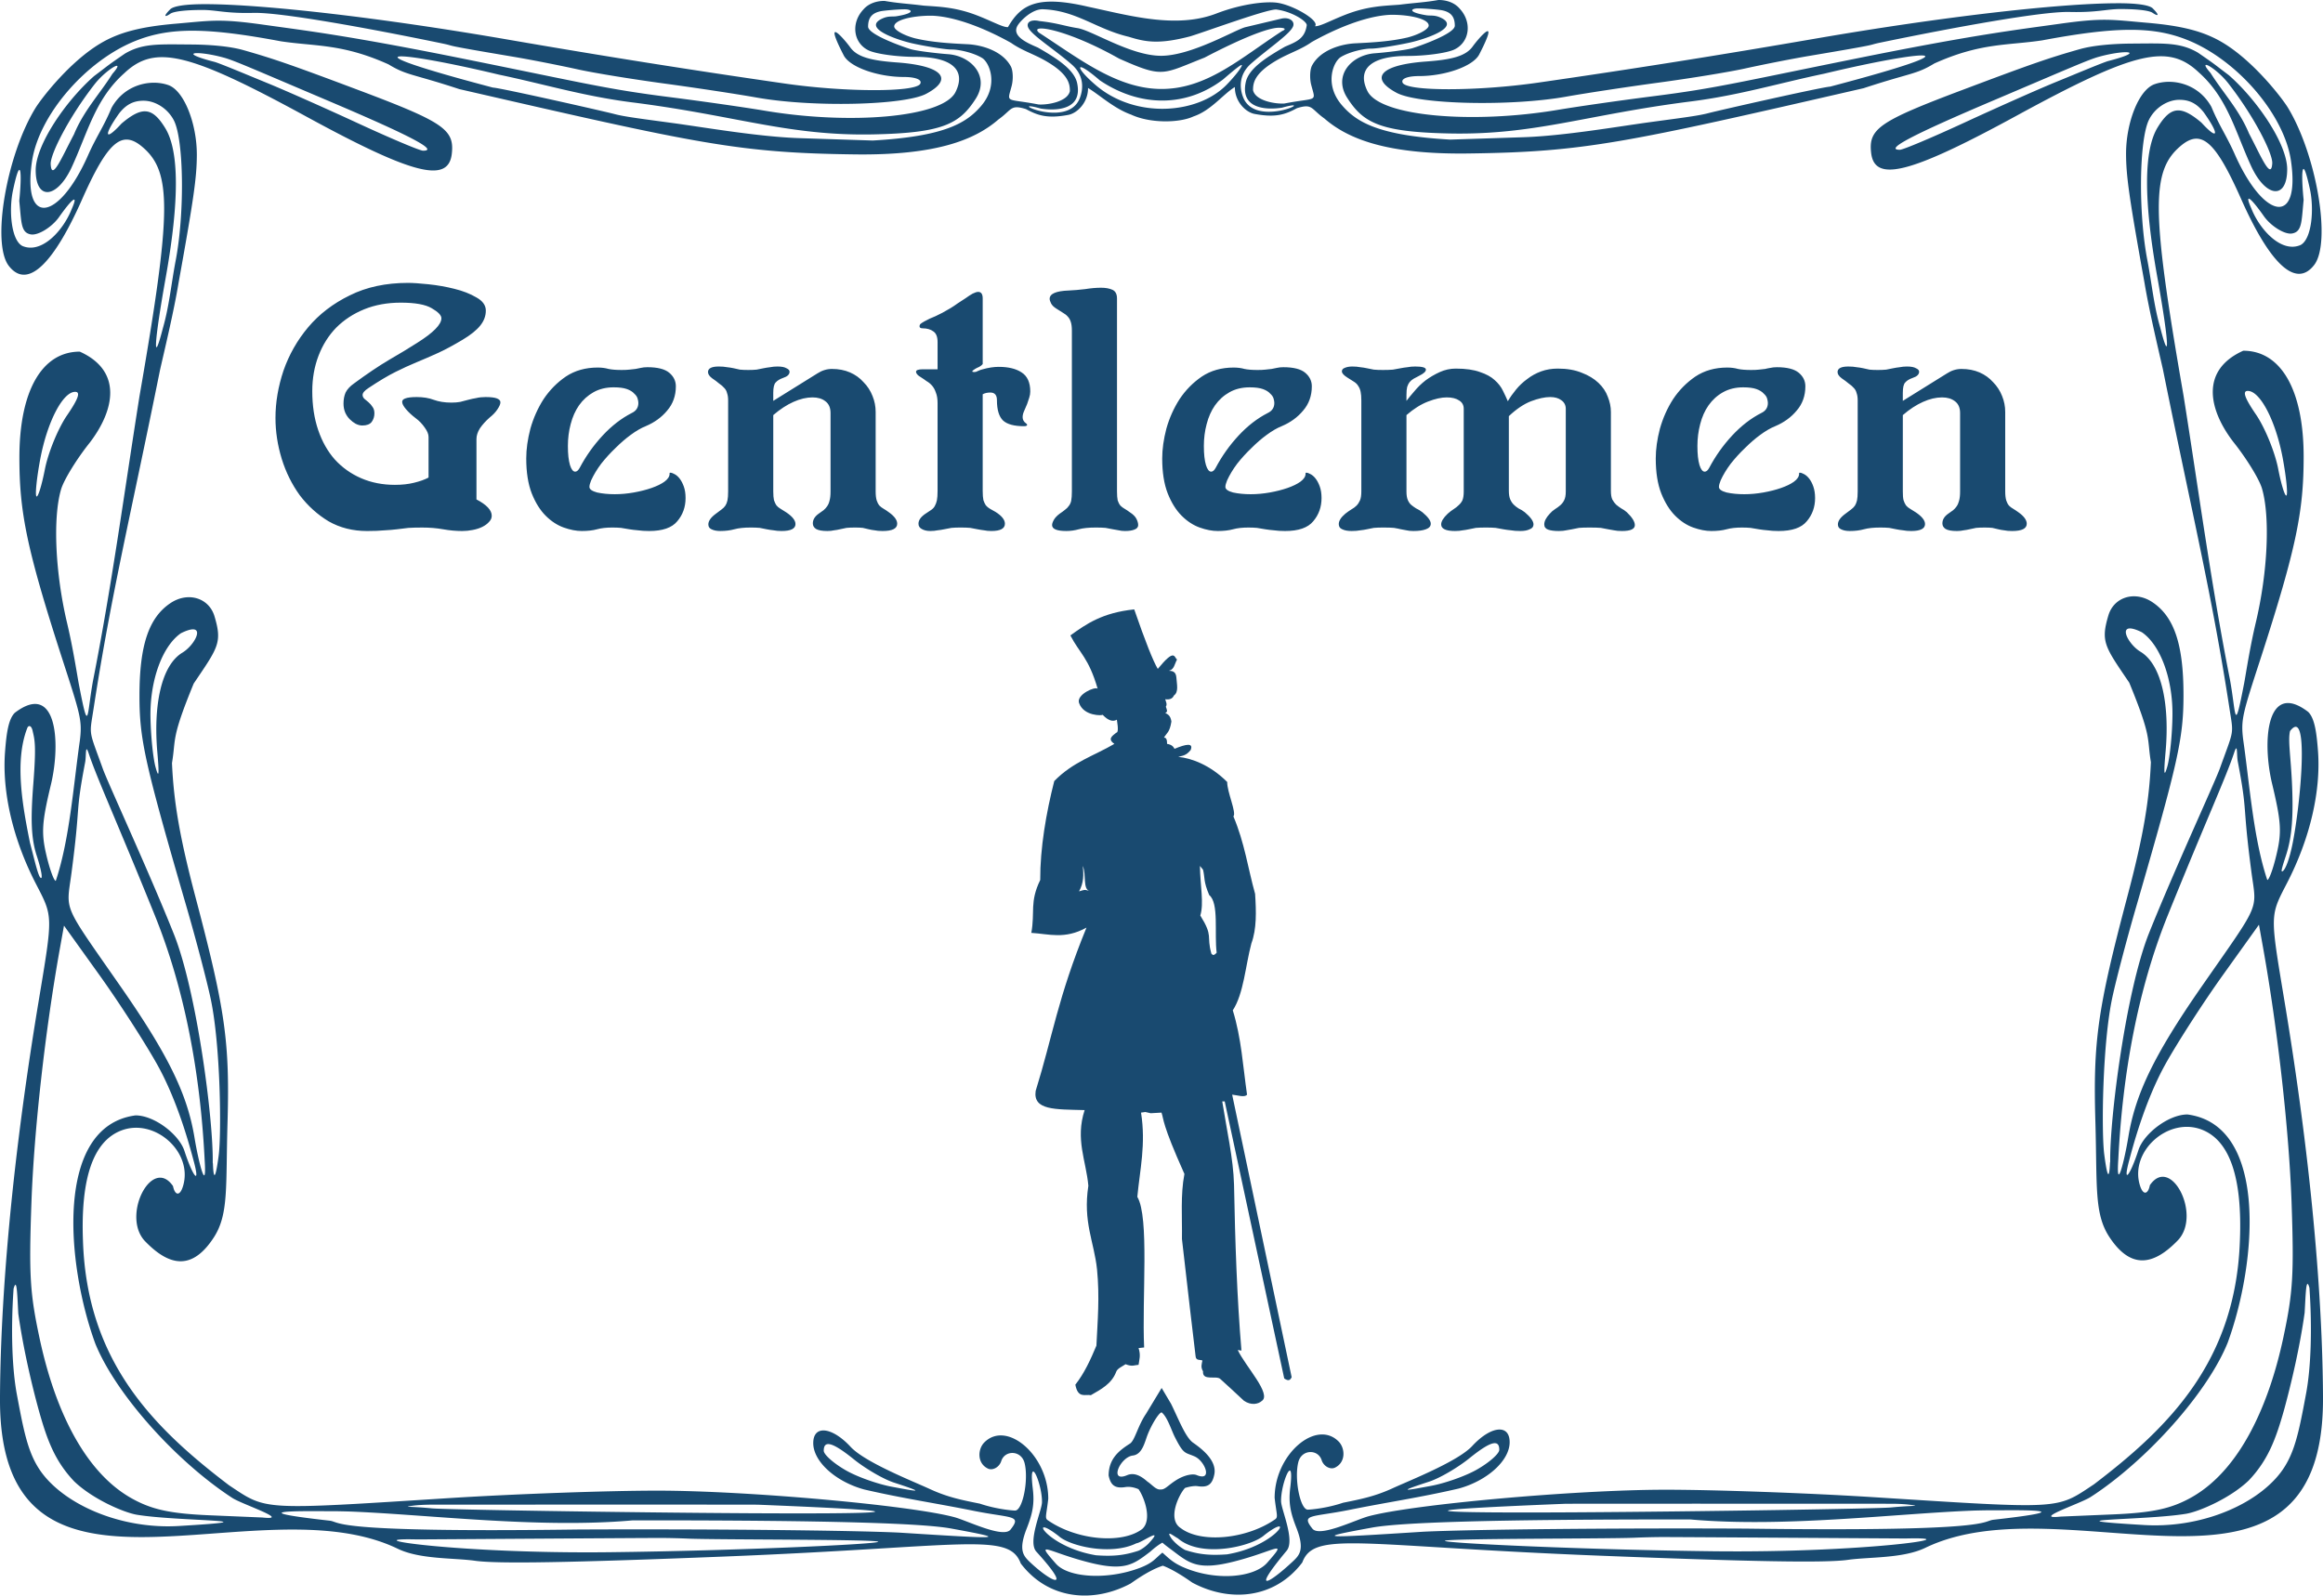
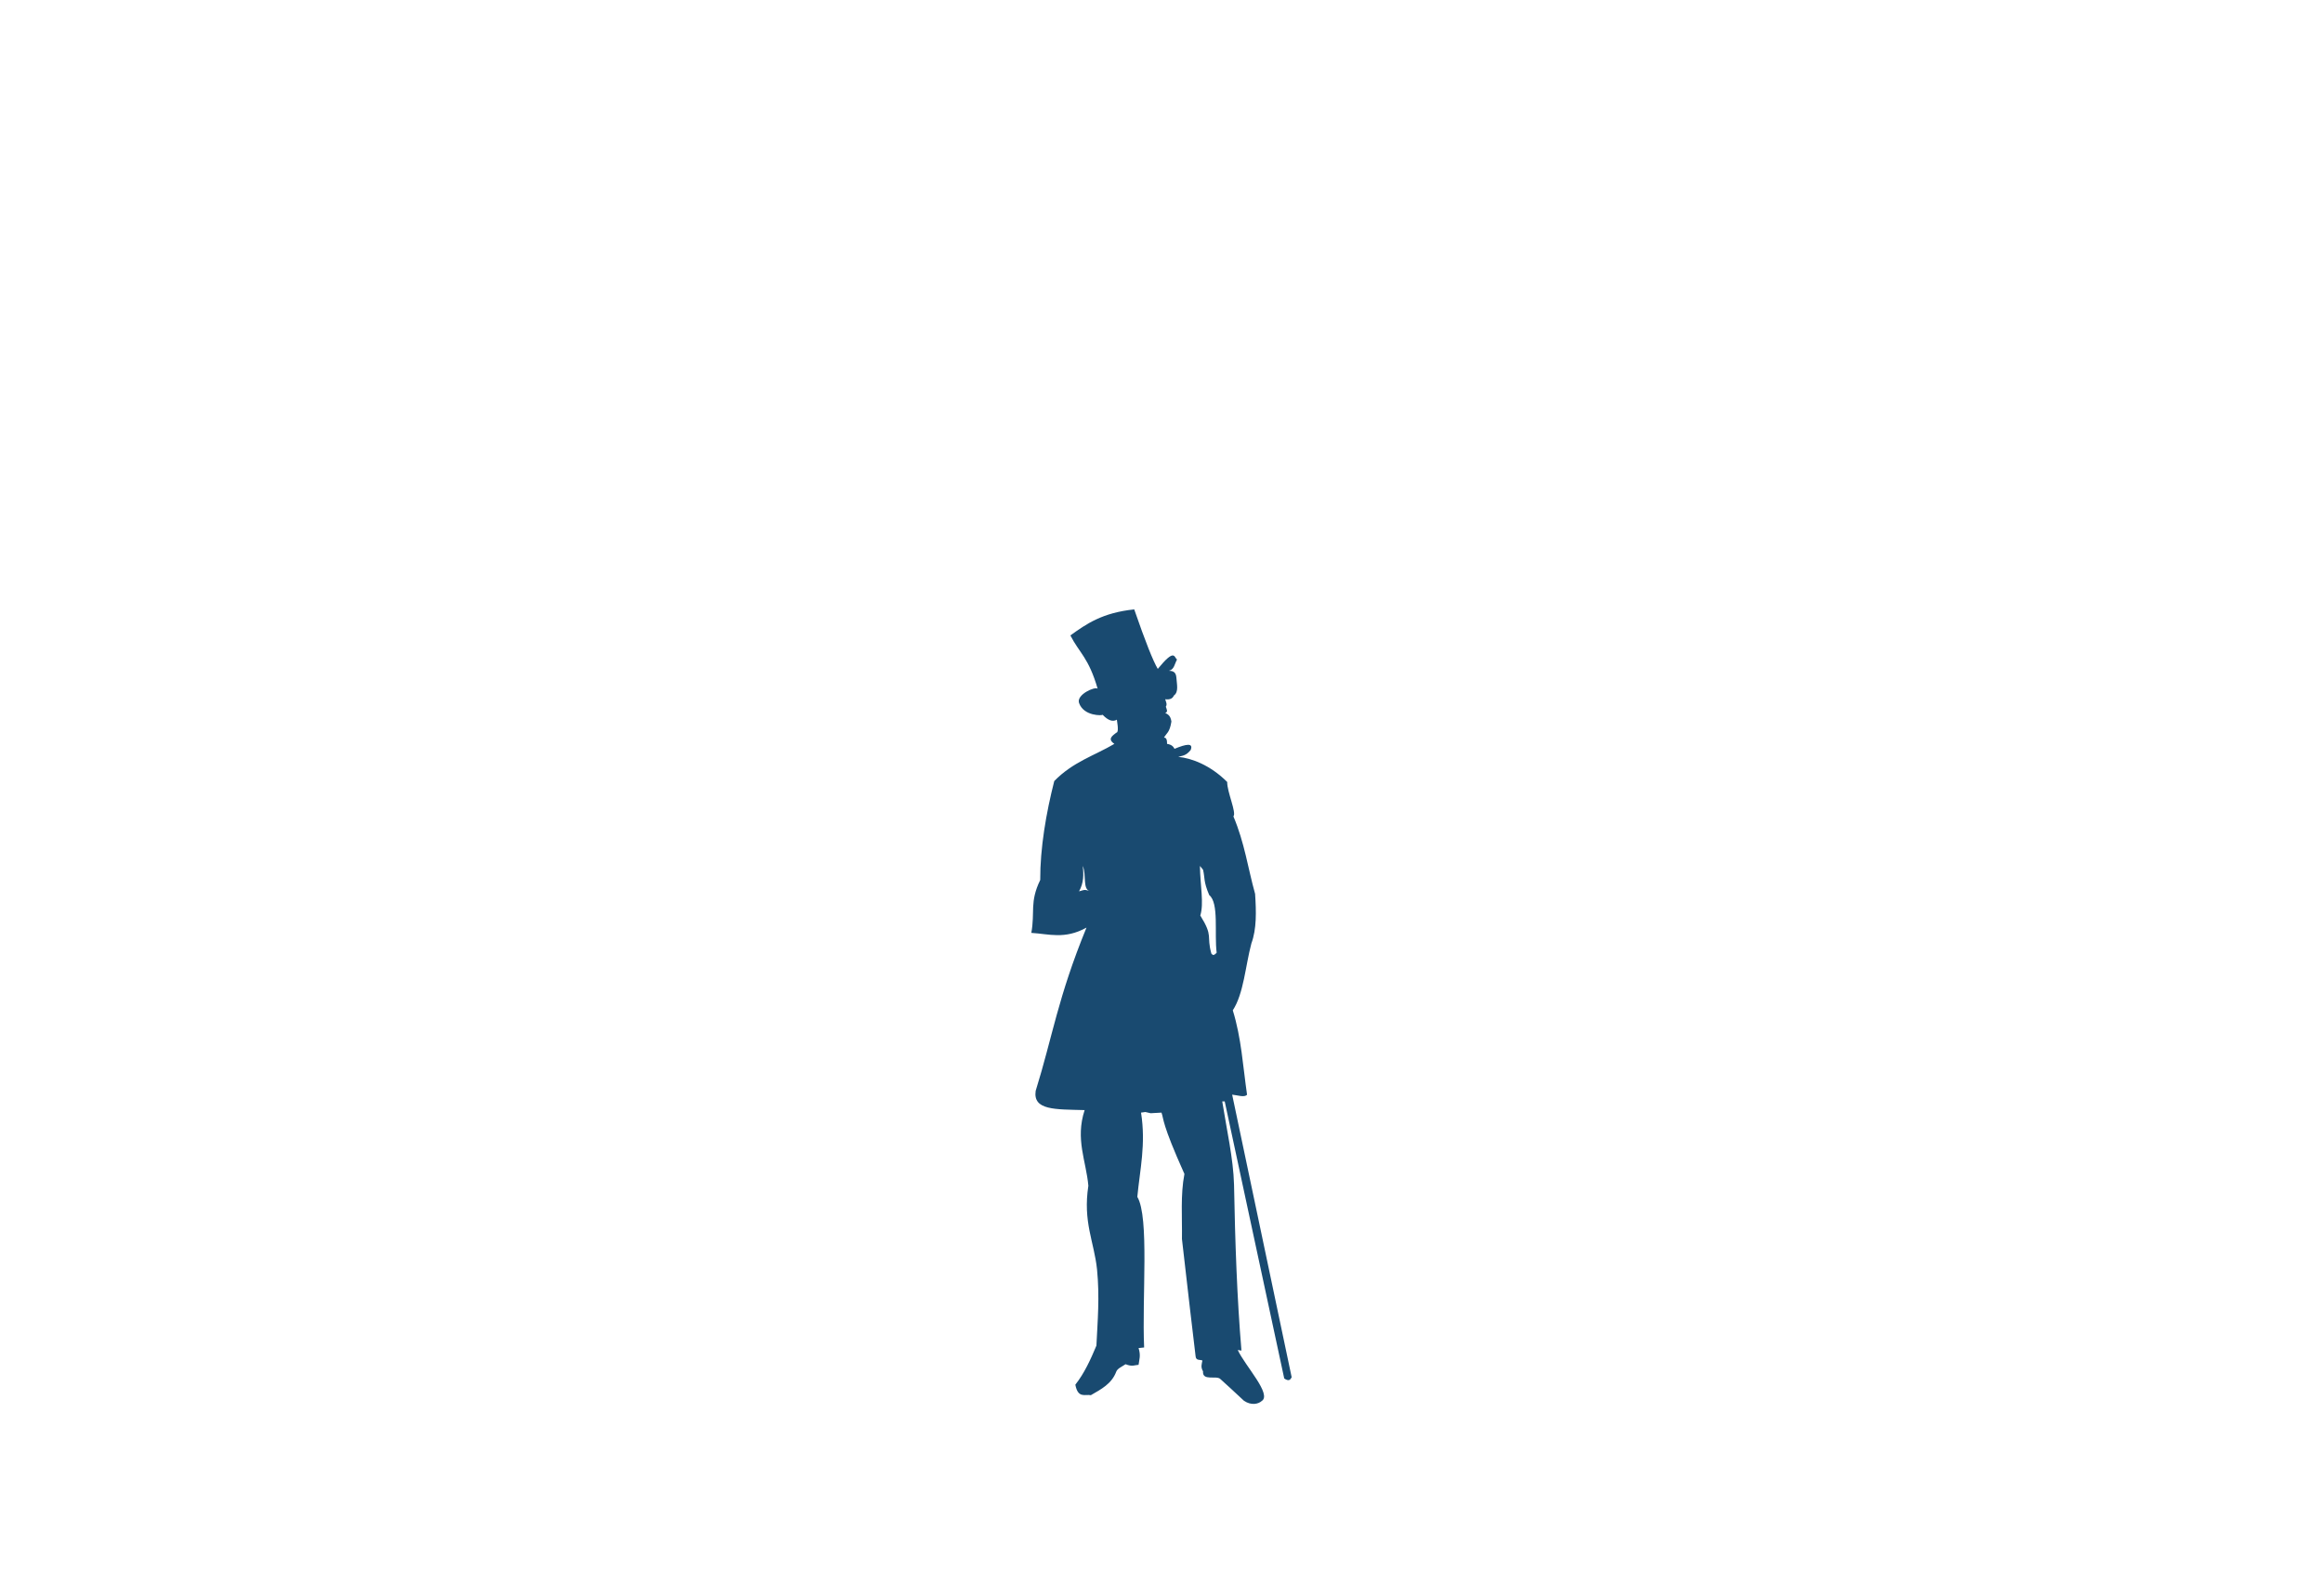
<svg xmlns="http://www.w3.org/2000/svg" viewBox="0 0 2676.9 1839.1" version="1.0">
  <g fill="#194a70">
-     <path d="M1657.537.003c-15.273 2.735-27.512 3.225-44.977 5.424-16.993 1.289-35.969 1.438-61.222 11.161-17.57 6.758-30.492 14.188-35.994 13.583 5.948-6.232-25.582-24.765-44.23-27.078-13.341-1.656-40.879 1.491-69.441 12.495-46.566 17.924-100.84 2.16-147.564-7.77-58.753-13.742-77.545-2.706-92.555 23.406-5.502.605-18.424-6.825-35.981-13.583-25.266-9.723-44.242-9.872-61.235-11.161-17.465-2.199-29.691-2.69-44.977-5.424-9.219-.097-18.542 2.987-24.415 9.846-14.61 15.556-11.765 38.54 5.828 47.122 8.488 4.142 32.967 7.528 54.372 7.528 41.01 0 58.66 14.687 46.001 40.435-14.537 29.582-121.698 38.094-219.383 21.692-24.134-4.051-73.69-11.122-110.103-15.742-71.71-9.097-93.548-15.128-235.063-43.7-135.272-27.31-182.718-32.69-233.342-39.802s-59.344-4.675-100.342-1.157c-40.985 3.516-65.712 9.994-87.288 22.849-35.443 21.119-67.906 63.215-74.892 74.605-33.106 54.006-50.808 155.788-30.532 181.79 22.39 28.725 53.027-5.982 84.176-76.23 29.56-66.662 45.844-81.013 69.43-61.18 34.536 29.033 34.05 74.108-3.113 287.849-17.4 109.882-32.042 219.192-53.552 327.845-7.197 40.014-4.649 64.157-16.297 3.69-1.694-8.778-6.487-40.688-13.54-70.391-13.696-57.722-16.546-121.592-6.894-154.16 3.257-10.984 18.162-35.229 33.12-53.863 28.273-37.015 38.174-82.386-11.583-104.777-43.703 0-69.6 45.388-69.6 122.047 0 62.22 7.998 104.188 49.245 231.61 21.051 65.015 23.375 71.3 20.355 95.072-7.34 51.235-11.7 113.556-27.695 161.27-2.128 0-7.026-13.479-10.874-29.956-5.949-25.44-5.121-37.74 5.45-81.663 11.556-49.061 6.067-118.626-41.812-82.083-7.407 7.346-9.652 24.11-11.241 45.338-3.467 46.332 9.297 100.801 35.574 151.682 19.87 38.481 19.803 35.23 3.126 135.677C6.709 1381.613.235 1534.98-.014 1613.51c.013 271.623 295.338 92.866 458.346 171.596 25.673 12.4 64.832 10.412 89.061 13.85 25.988 3.69 110.164 2.14 286.882-4.853 276.875-10.951 328.287-28.928 341.97 7.952 32.12 42.306 84.294 45.844 126.684 23.099 15.838-11.288 27.8-17.522 37.098-20.52 8.812 3.335 19.843 9.569 33.933 19.51 42.39 22.744 94.603 19.206 126.724-23.2 13.684-36.88 65.07-18.837 341.931-7.885 176.718 6.975 260.894 8.525 286.895 4.835 24.215-3.437 63.362-1.449 89.1-13.85 162.969-78.73 458.308 100.078 458.308-171.63-.263-78.545-6.698-231.845-44.518-459.158-16.678-100.465-16.678-97.196 3.152-135.677 26.264-50.898 39.002-105.368 35.587-151.7-1.575-21.211-3.808-37.992-11.293-45.32-47.8-36.56-53.316 33.021-41.76 82.083 10.506 43.906 11.425 56.205 5.384 81.662-3.808 16.477-8.667 29.956-10.768 29.956-16.021-47.73-20.355-110.034-27.708-161.27-3.02-23.789-.788-30.056 20.354-95.09 41.235-127.42 49.245-169.372 49.245-231.609 0-76.658-26.001-122.047-69.6-122.047-49.77 22.391-39.92 67.78-11.687 104.778 14.97 18.65 29.941 42.878 33.224 53.863 9.586 32.567 6.697 96.455-6.96 154.16-7.091 29.72-11.819 61.63-13.526 70.39-11.687 60.468-9.061 36.324-16.284-3.69-21.536-108.652-36.113-217.945-53.578-327.845-37.164-213.733-37.689-258.802-3.152-287.831 23.638-19.839 39.921-5.487 69.468 61.175 31.123 70.24 61.852 104.963 84.177 76.237 20.223-26.013 2.626-127.795-30.467-181.806-7.091-11.384-39.527-53.481-74.983-74.6-21.537-12.855-46.225-19.333-87.197-22.85-41.103-3.517-49.77-5.953-100.328 1.158-50.69 7.112-98.096 12.493-233.395 39.804-141.524 28.57-163.362 34.602-235.063 43.7-36.415 4.62-85.975 11.69-110.112 15.741-97.676 16.402-204.846 7.89-219.383-21.691-12.66-25.75 5.003-40.436 46.001-40.436 21.405 0 45.883-3.386 54.38-7.527 17.584-8.583 20.433-31.567 5.817-47.122-5.87-6.86-15.193-9.944-24.412-9.846zm781.433 3.739c-66.58.273-200.263 15.431-347.171 40.804-112.58 19.446-212.016 35.22-319.397 50.7-69.704 10.051-151.254 10.139-156.06.16-2.233-4.634 5.463-7.74 19.238-7.74 28.996 0 61.839-10.986 69.022-24.956 24.872-48.302-1.038-18.252-7.46-9.267-8.154 11.383-24.254 15.325-53.972 17.48-51.924 3.764-65.988 18.793-33.775 36.065 25.069 13.435 131.28 15.846 195.39 4.423 22.141-3.947 70.034-11.243 106.449-16.164 36.415-4.92 81.103-12.197 99.304-16.216 18.214-4.02 52.042-10.842 75.22-14.742 88.562-14.89 63.191-11.467 81.261-15.216 81.537-16.919 185.805-36.092 217.715-35.275 31.78.816 42.81-3.346 58.57-3.37 17.465-.024 32.96 1.411 37.163 4.317 6.434 4.414 8.798 3.464.262-5.054-3.414-3.42-15.758-6.057-41.76-5.95zM237.915 4.795c-26.054-.108-38.358 2.529-41.773 5.949-8.522 8.518-6.172 9.468.197 5.054 4.202-2.906 19.711-4.341 37.19-4.316 15.719.023 26.776 4.185 58.634 3.37 31.859-.818 136.1 18.355 217.663 35.274 18.083 3.749-7.288.325 81.261 15.216 23.191 3.9 57.02 10.722 75.22 14.742S729.21 91.38 765.617 96.3c36.412 4.921 84.3 12.217 106.452 16.164 64.11 11.423 170.308 9.012 195.377-4.423 32.213-17.272 18.162-32.3-33.775-36.065-29.716-2.155-45.816-6.097-53.965-17.48-6.432-8.985-32.336-39.035-7.47 9.267 7.193 13.97 40.043 24.955 69.025 24.955 13.776 0 21.484 3.107 19.252 7.74-4.807 9.98-86.367 9.892-156.074-.158C797.06 80.818 697.623 65.045 585.042 45.599 438.161 20.226 304.49 5.068 237.912 4.795zm1232.78 6.175c18.161 2.227 35.771 13.684 35.115 18.254-2.246 15.617-12.213 19.044-24.951 24.535-22.18 12.708-42.049 25.405-45.345 41.173-6.356 30.434 23.336 32.077 41.904 29.167 43.861-12.349-30.768 24.825-44.937-12.11-3.625-9.098-5.95-25.416 9.35-38.802 20.394-17.84 45.489-34.424 48.391-43.173 1.917-5.789-4.714-10.658-13.88-8.478l-41.038 9.742c-11.372 2.704-62.324 33.18-97.57 33.035-35.129-.143-79.344-29.352-96.245-31.93-13.96-2.13-23.362-5.962-43.69-8.092-9.167-2.178-15.128.987-13.211 6.776 2.902 8.75 29.98 25.385 50.374 43.226 15.312 13.385 12.975 29.65 9.363 38.75-14.182 36.934-88.811-.24-44.937 12.11 18.555 2.909 48.247 1.266 41.89-29.168-3.282-15.768-23.151-28.465-45.344-41.173-12.738-5.491-30.86-13.393-23.073-25.739 3.664-5.797 16.848-18.856 29.087-18.39 38.674 1.481 61.274 22.971 98.819 31.747 19.54 6.124 35.101 8.823 70.781-.536 18.227-5.578 88.457-31.428 99.147-30.924zm163.65-1.28c8.51.021 23.494 1.42 27.079 2.107 10.309 1.978 15.023 7.312 15.023 17.849 0 9.372-41.59 23.7-48.838 25.903-7.249 2.203-32.003 5.055-43.165 5.845-26.724 1.887-48.628 25.299-32.016 51.333 18.582 29.116 38.306 39.486 118.03 41.12 97.887 2.005 157.427-21.67 277.9-36.908 55.667-7.04 102.088-21.215 153.526-31.958 118.648-28.446 185.752-32.233 6.973 14.899-9.1.398-128.64 27.462-140.223 30.537-11.583 3.075-30.19 5.352-66.816 10.32-36.625 4.968-99.645 15.934-146.133 17.427l-84.49 2.738c-83.402-4.704-108.209-20.348-124.886-39.698-20.788-24.128-9.705-50.293-1.222-55.441 10.283-6.244 27.157-9.855 35.168-9.74 7.997.114 36.98-5.1 47.315-7.634 17.505-4.293 56.572-17.679 31.805-28.379-6.71-2.896-11.11-1.658-15.798-2.42-22.18-3.613-17.754-7.92-9.231-7.9zm-591.885 1.054c8.51-.02 12.935 4.338-9.232 7.95-4.7.764-9.1-.527-15.81 2.37-24.762 10.7 14.3 24.137 31.805 28.43 10.335 2.534 39.317 7.696 47.315 7.582 8.01-.115 24.898 3.496 35.18 9.74 8.47 5.148 19.554 31.313-1.234 55.44-16.678 19.351-41.484 34.995-124.88 39.699l-84.495-2.738c-46.486-1.493-109.51-12.46-146.133-17.428-36.627-4.967-55.222-7.244-66.817-10.319-11.583-3.074-131.123-30.139-140.224-30.537-178.792-47.132-111.74-43.344 6.987-14.898 51.425 10.742 97.846 24.916 153.513 31.957 120.475 15.239 180.013 38.914 277.912 36.909 79.725-1.634 99.436-11.95 118.017-41.069 16.612-26.032-5.292-49.497-32.002-51.384-11.176-.79-35.93-3.643-43.178-5.845-7.25-2.204-48.833-16.531-48.833-25.904 0-10.537 4.71-15.87 15.018-17.849 3.585-.687 18.569-2.085 27.091-2.106zm559.949 6.318c21.182-.26 43.952 4.503 43.952 12.373 0 4.057-10.807 10.22-24.044 13.69-19.83 4.678-40.237 5.802-60.368 6.79-16.638.818-40.407 7.643-50.02 25.59-2.416 4.49-2.941 14.684-.906 22.48 5.332 20.431 7.512 13.921-30.978 21.322-11.031.692-33.592-3.346-36.113-15.426 0-8.447 1.392-20.504 31.516-36.749 11.333-6.117 25.175-10.855 36.022-18.638 25.962-14.606 61.956-30.227 90.939-31.432zm-532.004 1.053c1.326-.022 2.653-.017 3.98 0 28.995 1.205 64.976 16.826 90.938 31.432 10.86 7.783 24.688 12.521 36.034 18.638 30.125 16.245 31.517 28.354 31.517 36.803-2.521 12.078-25.095 16.117-36.113 15.426-38.503-7.402-36.323-.893-30.991-21.323 2.035-7.797 1.51-17.988-.893-22.482-9.626-17.945-33.395-24.824-50.033-25.64-20.118-.99-40.539-2.114-60.368-6.792-13.237-3.47-24.045-9.632-24.045-13.69 0-7.377 20.013-12.034 39.974-12.372zm403.56 13.847c6.841.02 8.51 1.717 3.61 3.739-48.364 31.344-87.708 68.07-141.76 66.804-49.927-1.17-92.908-35.3-138.581-64.9-11.845-10.475 30.256-5.068 92.318 29.912 51.228 22.773 49.481 18.115 98.359-1.053 41.405-21.657 73-34.542 86.054-34.502zm979.397 2.421c26.002-.175 46.225 3.501 65.66 11.058 58.175 22.542 113.067 86.004 120.946 139.732 11.03 75.476-30.992 68.585-64.61-7.054-9.717-22.03-17.859-32.728-27.051-54.915-14.97-27.029-45.043-33.175-65.004-26.325-18.516 5.926-33.486 44.498-33.355 80.766.131 25.717 3.677 50.716 21.274 148.372 5.384 32.18 15.627 75.193 21.142 99.403 33.75 167.267 56.337 258.381 76.56 389.863 4.99 32.685 5.91 23.655-10.637 69.768-5.91 16.595-52.79 117.733-81.944 190.652-26.395 66.162-45.436 213.666-44.649 263.25v.05c-.13.54-.262 1.112-.262 1.736-.263 5.172-1.313 30.444-6.566-9.857-3.414-25.17-2.233-127.775 9.324-181.47 4.596-21.245 16.94-68.15 27.445-104.255 48.326-166.744 54.498-193.87 54.498-244.195 0-58.344-10.768-90.271-35.981-106.985-20.092-13.293-44.124-5.997-50.559 15.332-9.06 30.461-4.202 35.87 24.032 77.501 26.395 64.19 20.223 63.096 24.95 91.653-1.97 45.86-9.192 87.087-27.183 155.12-34.274 129.476-39.527 166.273-36.77 260.032 2.102 73.002-1.444 104.592 15.497 131.262 24.294 37.605 50.427 35.145 79.974 4.263 26.92-29.366-8.668-98.039-32.7-63.079-1.969 10.362-7.747 12.586-11.555-.101-11.82-39.222 32.961-79.05 71.7-63.82 31.911 12.602 46.488 55.143 43.599 127.724-4.728 138.205-80.63 214.408-168.221 281.008-43.992 29.164-35.063 28.642-253.947 14.793-75.588-4.785-183.9-8.643-240.736-8.593-103.138.101-289.797 16.798-341.064 30.546-14.892 3.993-56.573 24.75-64.833 14.32-13.578-17.134-.971-12.838 42.89-21.7 42.85-8.66 81.43-14.236 125.528-24.48 33.158-8.963 58.884-32.348 58.884-53.442 0-9.94-4.662-14.725-11.898-14.624-8.194.101-19.658 6.487-31.149 18.887-16.572 17.91-71.74 39.576-91.595 48.707-20.027 9.216-36.06 12.552-57.413 16.798-18.136 6.2-36.717 7.902-40.5 7.952-8.72.118-15.81-35.195-11.004-54.655 3.73-15.062 22.744-15.382 26.92-2.375 2.325 7.227 10.06 11.136 15.352 8.592 12.777-6.166 11.78-22.509 4.15-30.175-25.87-25.962-73.763 14.945-73.671 65.034 2.154 19.257 4.452 22.374.21 24.952-33.329 22.946-85.594 27.462-108.497 9.839-15.732-10.16-2.087-38.599 4.978-46.214 3.913-1.298 10.44-2.696 14.59-2.056 12.12 1.853 16.848-2.308 19.172-13.377 3.427-16.36-15.036-30.141-24.386-36.695-8.943-6.284-16.862-27.547-25.437-44.866l-10.834-18.263-18.056 29.854c-9.547 14.018-12.804 30.697-18.516 34.32-12.397 7.884-24.452 17.269-24.531 36.694 2.311 11.086 7.091 15.248 19.199 13.378 5.24-.809 10.545.387 15.272 2.426 6.83 9.738 15.864 35.296 4.268 45.86-22.915 17.606-75.18 13.108-108.51-9.856-4.228-2.56-1.93-5.695.21-24.952.093-50.072-47.8-90.945-73.67-64.966-7.616 7.65-8.614 24.009 4.15 30.158 5.292 2.561 13.027-1.398 15.351-8.626 4.176-13.023 23.191-12.686 26.92 2.376 4.807 19.46-2.284 54.756-11.004 54.638-3.769-.05-22.364-1.753-40.499-7.953-21.34-4.245-37.387-7.514-57.413-16.73-19.842-9.148-75.018-30.865-91.594-48.758-11.49-12.4-22.955-18.802-31.148-18.903-7.23-.084-11.902 4.684-11.902 14.64 0 21.094 25.731 44.48 58.89 53.443 44.106 10.243 82.688 15.82 125.537 24.48 43.848 8.862 56.455 4.6 42.876 21.734-8.26 10.429-49.94-10.379-64.832-14.372-51.268-13.73-237.926-30.427-341.065-30.528-56.835-.068-165.148 3.79-240.722 8.575-218.884 13.866-209.968 14.372-253.907-14.792-87.604-66.584-163.52-142.787-168.287-280.991-2.863-72.598 11.661-115.123 43.664-127.725 38.7-15.247 83.427 24.581 71.648 63.804-3.808 12.686-9.534 10.479-11.57.1-24.057-34.959-59.566 33.713-32.672 63.08 29.574 30.882 55.654 33.342 79.909-4.263 17.045-26.67 13.447-58.244 15.548-131.263 2.705-93.742-2.521-130.538-36.73-260.032-17.978-68.032-25.214-109.26-27.25-155.102 4.794-28.558-1.352-27.48 25.03-91.67 28.13-41.632 33.08-47.023 23.966-77.501-6.369-21.313-30.492-28.625-50.558-15.315-25.16 16.696-35.903 48.64-35.903 106.985 0 50.308 6.067 77.433 54.498 244.195 10.48 36.088 22.837 83.01 27.406 104.238 11.596 53.695 12.7 156.3 9.364 181.487-5.345 40.3-6.396 15.028-6.606 9.84a8.848 8.848 0 00-.25-1.736v-.05c.802-49.584-18.332-197.072-44.727-263.25-29.087-72.902-75.955-174.04-81.917-190.653-16.547-46.096-15.614-37.065-10.585-69.75 20.21-131.5 42.758-222.613 76.494-389.88 5.502-24.21 15.837-67.224 21.182-99.403 17.61-97.648 21.169-122.647 21.248-148.364.118-36.268-14.879-74.84-33.277-80.766-20.04-6.85-50.046-.704-65.003 26.325-9.219 22.187-17.413 32.886-27.17 54.915-33.5 75.639-75.588 82.53-64.544 7.054C44.69 132.498 99.583 69.036 157.73 46.494c38.976-15.113 81.05-14.81 165.91 1.105 39.645 5.99 70.729 2.573 124.058 26.588 21.13 12.882 26.776 10.486 81.628 28.537 276.284 63.492 321.353 73.498 455.97 75.236 93.408 1.207 138.175-16.763 165.331-40.33 15.759-11.273 13.5-17.512 31.596-11.898 13.5 7.275 24.544 11.233 48.799 6.686 10.702-2.006 22.967-14.69 22.77-31.01 13.421 8.109 30.06 23.745 49.731 30.717 20.998 9.925 55.05 9.966 71.924 2.008 19.987-6.67 34.091-25.699 47.551-33.833-.197 16.322 12.069 29.006 22.771 31.01 24.255 4.548 35.299.643 48.799-6.633 18.096-5.614 15.85.626 31.595 11.9 27.157 23.566 71.924 41.536 165.345 40.33 134.603-1.74 179.685-11.746 455.97-75.238 54.8-18.05 60.446-15.655 81.589-28.537 53.316-24.015 84.438-20.598 124.097-26.588 42.416-7.957 74.196-11.986 100.197-12.163zm27.709 15.69c-7.223-.026-15.365.099-24.688.16-22.325.144-44.78 2.16-59.751 6.422-35.062 9.921-55.68 17.036-133.29 46.28-97.78 36.757-110.27 45.304-107.17 73.13 3.86 34.656 44.925 24.195 167.315-42.541C2460.06 59.025 2498.274 49.907 2533.73 83.4c33.75 30.053 42.154 69.024 61.064 109.564 16.94 35.187 40.84 37.064 40.84 2.054 0-28.396-33.355-78.534-67.235-108.353-18.385-13.822-14.183-11.253-35.588-25.958-15.365-9.044-29.81-10.555-51.74-10.634zM195.709 51.128c-21.93.08-36.336 1.59-51.7 10.634-21.459 14.705-17.23 12.136-35.628 25.958-33.828 29.82-67.249 79.957-67.249 108.353 0 35.01 23.953 33.133 40.906-2.054 18.897-40.54 27.328-79.51 61.103-109.564 35.391-33.494 73.684-24.376 210.244 50.123 122.337 66.736 163.401 77.197 167.262 42.54 3.1-27.825-9.39-36.372-107.105-73.13-77.741-29.243-98.319-36.358-133.29-46.28-15.022-4.26-37.452-6.277-59.79-6.422-9.31-.06-17.439-.185-24.753-.158zm2254.502 9.056c7.747.2 4.727 3.561-20.618 10.108-6.04 1.557-41.103 16.37-61.063 24.482-19.83 8.113-66.711 28.93-104.269 46.28-37.557 17.348-71.175 31.59-74.983 31.59-18.385 0 14.051-17.09 110.177-57.863 88.51-37.62 107.289-46.05 119.37-49.385 13.132-3.619 25.476-5.369 31.386-5.212zM226.569 61.236c5.962-.157 18.28 1.593 31.399 5.212 12.094 3.335 30.847 11.765 119.461 49.385 96.035 40.772 128.497 57.863 110.06 57.863-3.69 0-37.413-14.242-74.931-31.59-37.519-17.35-84.452-38.167-104.321-46.28-19.856-8.112-54.984-22.925-61.024-24.482-25.371-6.547-28.287-9.908-20.644-10.108zm2315.697 13.583c3.414.05 16.678 9.921 25.476 21.218 29.678 37.942 51.215 80.693 50.69 92.084-1.182 20.759-13.395-8.85-26.79-34.274-11.425-27.49-29.547-46.288-44.386-69.814-5.778-6.57-6.829-9.24-4.99-9.214zm-1111.558.053c1.917-.182-4.005 9.097-16.901 22.48-33.198 34.443-105.096 39.875-150.821 1.054-24.452-20.765-25.7-31.72 4.4-5.79 44.438 30.044 98.043 32.38 142.022-1.054 13.171-11.344 19.816-16.55 21.3-16.69zm-1296.168 1c1.773-.026.788 2.645-5.003 9.214-14.8 23.526-32.988 42.324-44.32 69.814-13.514 25.424-25.726 55.033-26.803 34.274-.591-11.39 21.024-54.142 50.597-92.084 8.812-11.297 22.167-21.168 25.529-21.218zm2376.892 39.171c10.768.01 19.435 3.54 28.102 14.532 18.78 26.515 16.415 32.698-2.757 11.74-23.77-20.131-35.457-18.874-50.296 5.318-16.284 26.367-16.415 83.854-.525 172.692 13.395 74.704 14.97 103.7 3.283 57.906-7.223-24.598-9.718-50.999-14.577-76.54-10.768-54.7-9.717-140.28 1.839-162.907 6.828-13.552 21.274-22.757 34.931-22.745zM165.4 116.096c13.736-.012 28.09 9.193 35.01 22.745 11.556 22.627 12.502 108.206 1.76 162.898-4.793 25.559-7.354 51.943-14.485 76.558-11.766 45.776-10.15 16.78 3.204-57.924 15.877-88.833 15.706-146.32-.46-172.692-14.825-24.187-26.539-25.444-50.347-5.312-19.134 20.957-21.524 14.774-2.745-11.741 8.64-10.991 17.374-14.522 28.063-14.531zm2489.04 78.66c1.313-.298 3.676 6.323 7.353 23.114 4.99 22.667 2.364 57.659-10.768 64.548-22.193 9.617-47.144-17.86-56.73-42.225-8.93-19.93.525-10.84 14.445 8.95 8.01 11.403 24.032 21.503 32.567 19.955 11.557-2.088 10.769-13.479 13.264-38.592-1.97-20.073-2.233-35.315-.132-35.75zM22.13 195.81c.092-.037.197-.018.289 0 1.996.435 1.773 15.677-.21 35.75 2.521 25.113 1.773 36.504 13.25 38.592 8.536 1.548 24.57-8.552 32.594-19.955 13.92-19.79 23.361-28.88 14.445-8.95-9.6 24.364-34.485 51.833-56.757 42.225-13.092-6.89-15.692-41.88-10.676-64.548 3.362-15.741 5.66-22.571 7.065-23.114zm2568.094 254.759c14.314 0 32.305 34.74 40.315 77.72 3.94 21.413 5.91 40.637 4.334 42.692s-6.04-11.945-9.718-31.118c-3.808-19.156-15.233-47.09-25.476-62.068-13.132-19.19-15.89-27.226-9.455-27.226zM86.608 451.629c6.5 0 3.69 8.037-9.442 27.226-10.243 14.962-21.68 42.895-25.436 62.069-3.77 19.156-8.169 33.173-9.77 31.118s.393-21.296 4.385-42.71c8.037-42.98 26.028-77.703 40.263-77.703zm2367.306 272.719c2.889-.169 7.616 1.078 14.314 4.43 21.405 14.692 35.85 54.116 35.193 96.304-.262 21.228-2.889 47.292-5.778 57.906-3.94 14.001-4.465 9.334-2.1-17 4.595-52.413-3.94-99.807-29.022-114.835-12.082-7.278-23.113-26.182-12.607-26.805zm-2232.178 1.061c.42-.017.815-.017 1.182 0 10.52.623-.551 19.51-12.672 26.805-25.03 15.029-33.54 62.422-28.93 114.82 2.311 26.35 1.734 31.017-2.101 17.016-2.902-10.631-5.502-36.695-5.817-57.924-.63-42.17 13.762-81.594 35.167-96.303 5.936-2.931 10.217-4.245 13.171-4.414zm2423.511 112.309c13.789-.59 5.122 90.743-3.02 132.728-3.94 20.37-8.536 31.119-11.425 33.41s-1.707-2.14 3.545-18.196c6.83-21.06 8.668-44.866 6.698-85.25-1.576-30.799-4.596-47.58-2.101-57.806 2.363-3.15 4.465-4.718 6.303-4.886zM31.585 838.762c.867-2.207 4.649-4.11 6.277 4.903 2.469 10.16 3.756 18.078.552 59.507-3.1 40.267-2.81 62.49 4.044 83.533 5.227 16.073 7.144 27.294 4.268 25.019-2.889-2.291-6.894-20.37-12.16-40.233-8.457-42.103-18.188-94.163-2.98-132.729zM2576.83 862.62c1.314-.64.788 9.385 1.839 14.894 11.819 62.102 4.859 44.917 15.758 127.674 6.04 45.59 11.556 32.82-57.65 132.307-55.416 79.792-76.165 124.22-84.175 172.86-4.597 28.137-14.314 66.23-11.557 25.424 4.86-97.667 22.325-195.217 57.256-281.462 43.992-108.805 66.973-158.708 76.297-186.962 1.05-3.134 1.707-4.533 2.232-4.735zM99.871 863.664c.46-.084 1.209 1.263 2.377 4.801 9.337 28.255 32.318 78.108 76.284 186.895 34.866 86.262 52.423 183.795 57.295 281.48 2.692 40.806-7.039 2.696-11.661-25.44-7.998-48.64-28.68-93.052-84.163-172.844-69.18-99.488-63.638-86.734-57.623-132.308 10.939-82.774 3.9-65.589 15.758-127.674 1.011-5.29.538-14.691 1.733-14.91zm2503.222 202.176l4.728 26.333c16.809 94.029 29.81 209.572 32.83 292.734 2.889 83.667 1.707 104.559-9.455 156.788-8.01 37.453-18.91 70.273-32.305 97.92-19.435 40.368-44.255 69.7-73.276 86.094-23.375 13.175-44.78 17.858-90.743 19.796l-60.275 2.527c-34.538 3.724 23.112-15.062 34.537-22.593a249.929 249.929 0 0012.344-8.373c0-.017 0-.034.131-.051 61.852-44.142 123.835-115.847 145.503-169.525 33.355-91.164 47.275-250.428-46.356-262.946-21.93 0-50.296 22.138-56.468 40.856-9.718 30.023-18.647 41.11-10.506 11.271 3.02-11.17 16.94-65.825 41.498-110.034 14.182-25.474 44.254-72.092 66.841-103.565l40.972-57.232zM73.74 1066.9l41.037 57.233c22.548 31.472 52.594 78.074 66.763 103.548 24.597 44.209 38.49 98.864 41.537 110.05 8.115 29.822-.801 18.736-10.584-11.27-6.12-18.735-34.459-40.857-56.35-40.857-93.631 12.518-79.711 171.765-46.369 262.93 21.642 53.695 83.625 125.4 145.516 169.541l.079.051a377.833 377.833 0 0012.278 8.373c11.517 7.531 69.114 26.317 34.55 22.577l-60.21-2.527c-46.001-1.921-67.354-6.605-90.729-19.797-29.061-16.393-53.841-45.708-73.33-86.076-13.354-27.648-24.24-60.485-32.264-97.938-11.176-52.229-12.423-73.103-9.43-156.787 2.969-83.162 15.917-198.706 32.791-292.734l4.715-26.317zm2585.297 412.978c.525-.151 1.313 1.197 2.232 4.431 3.283 47.192 1.707 92.142-3.808 121.61-10.506 56.507-15.627 82.083-44.78 107.675-32.042 28.288-86.146 47.478-141.826 44.175-120.026-7.11 1.05-5.155 48.195-12.956 15.101-2.493 50.952-17.926 72.357-38.48 22.062-23.318 30.991-47.175 40.578-81.09 8.536-31.186 18.385-73.39 23.769-112.292 1.05-18.55 1.444-32.618 3.283-33.073zm-2641.37 1.062c1.916-.741 2.39 13.748 3.4 33.056 5.476 38.918 15.22 81.123 23.848 112.308 9.52 33.899 18.464 57.823 40.552 81.123 21.431 20.555 57.255 35.988 72.383 38.498 47.144 7.784 168.13 5.83 48.103 12.956-55.614 3.286-109.666-15.955-141.826-44.226-29.113-25.609-34.196-51.167-44.74-107.675-5.49-29.484-7.026-74.435-3.73-121.626.801-2.814 1.47-4.212 2.01-4.414zm1320.947 146.999c6.592 5.223 11.018 20.015 15.05 28.068 10.466 20.875 11.713 17.724 22.967 22.695 12.108 5.34 21.222 29.383 2.233 21.447-4.084-1.718-13.736-.37-23.914 6.15-8.85 5.66-12.593 10.867-17.387 10.445-5.265.877-10.111-5.677-15.259-8.98-8.05-7.16-15.614-10.765-23.585-7.413-21.09 8.846-7.892-20.908 6.645-22.677 11.162-1.365 13.736-15.686 17.242-24.447 4.846-12.113 13.119-25.288 16.008-25.288zm383.69 35.482c3.665-.085 5.385 2.476 5.385 7.632 0 4.481-11.609 14.725-25.818 22.795s-37.99 16.04-52.685 18.752c-27.866 5.122-42.338 8.171-2.758-4.684 13.342-4.347 34.196-16.949 46.54-26.906 14.498-11.71 23.992-17.472 29.337-17.59zm-767.683 1.044c5.348.135 14.849 5.897 29.342 17.59 12.348 9.973 33.194 22.576 46.536 26.906 39.58 12.872 25.109 9.822-2.744 4.683-14.708-2.712-38.488-10.681-52.696-18.735-14.21-8.07-25.813-18.313-25.813-22.795 0-5.172 1.718-7.716 5.375-7.649zm531.518 30.546c1.733-.337 2.469 4.97.657 19.846-2.075 16.983.091 28.255 6.973 45.76 9.98 25.39 3.874 31.775-4.229 39.323-24.61 23.014-50.755 40.2-6.855-12.586 9.902-11.894-6.211-47.225-6.434-56.811-.329-13.815 6.579-34.892 9.888-35.532zm-295.68 1.111a.546.546 0 01.328 0c3.31.64 10.27 21.718 9.941 35.533-.236 9.586-16.796 45.49-6.487 56.811 43.467 47.798 16.756 34.825-6.855 12.535-8.076-7.598-14.209-13.933-4.229-39.34 6.882-17.505 9.048-28.776 6.974-45.742-1.694-13.95-1.17-19.443.328-19.797zm673.107 37.066c104.622-.067 309.39.05 315.535.05 8.182 0 16.415.422 22.587 1.264 12.345 1.668 2.102.59-22.587 3-28.496 2.78-819.463 13.579-375.745-4.213 1.562-.067 25.331-.084 60.21-.1zm-1244.914 1.045c65.03-.017 142.404-.017 194.721 0 34.874.017 58.639.05 60.199.1 443.717 17.81-347.25 6.993-375.733 4.213-24.767-2.41-34.984-1.331-22.574-3 6.198-.825 14.393-1.263 22.574-1.263 3.06 0 55.772-.033 120.814-.05zm1701.25 6.47c29.81.05 63.954 1.212-22.586 10.95-14.183 1.601 3.808 14.069-285.831 10.227-147.801-.724-314.748.876-371.019 3.572-117.61 7.48-129.022 7.935-59.133-4.785 31.385-5.711 132.79-9.586 366.672-9.317 108.535 9.62 237.531-6.958 327.38-10.277 6.96-.152 13.92-.354 20.88-.303 4.334.033 13.789-.068 23.638-.068zm-1962.84 1.06c9.915-.016 19.331.085 23.638.051 6.96-.033 13.92.169 20.88.32 89.862 3.303 218.871 19.898 327.407 10.26 233.881-.252 335.286 3.606 366.659 9.318 69.888 12.737 58.477 12.265-59.134 4.801-56.269-2.695-223.217-4.296-371.018-3.588-289.574 3.841-271.688-8.61-285.87-10.21-86.527-9.738-52.332-10.918-22.561-10.951zm1116.877 17.64c6.58-.05-16.9 25.037-60.04 32.163-19.79 1.399-32.278.152-48.43-5.105-6.435-3.69-11.582-8.137-15.43-13.006-7.354-11.221 2.43-2.848 7.301-.354 27.092 23.436 85.503 9.165 99.607-3.69 9.258-7.21 14.8-9.99 16.992-10.007zm-270.887 1.045c2.193.017 7.722 2.864 16.98 10.058 12.62 11.508 60.223 22.796 89.508 8.273 5.463-.22 33.473-20.656 14.09.202-2.941 3.15-8.877 7.464-12.12 8.542-16.14 5.24-28.641 6.503-48.431 5.105-43.139-7.127-66.606-32.23-60.027-32.18zm711.991 11.17c14.918-.05 279.843 1.668 281.156 1.635 78.398-1.988-48.877 16.747-221.602 14.742-146.816-1.719-308.26-9.2-309.587-11.962-1.431-2.966 186.251-2.292 218.149-3.623 11.963-.505 22.941-.758 31.884-.792zm-1153.108 1.045c8.947.034 19.924.286 31.888.792 31.901 1.348 219.58.674 218.161 3.639-1.326 2.746-162.784 10.294-309.586 11.996-172.726 2.022-299.988-16.713-221.655-14.742 1.339.033 266.29-1.736 281.195-1.685zm577.546 5.374c2.968 2.764 7.524 5.998 12.2 9.536 19.04 14.405 28.93 22.914 71.004 12.097 47.787-12.282 62.311-26.653 37.545 1.584-15.09 17.151-59.423 21.532-97.295 4.852-11.924-5.324-16.534-10.513-23.454-16.545-8.523 6.891-10.296 11.457-25.437 17.388-37.255 14.32-82.823 11.793-97.295-4.634-24.767-28.254-10.243-13.865 37.558-1.583 42.061 10.766 51.95 2.291 70.991-12.114 4.373-3.875 8.825-7.582 14.183-10.58z" />
-     <path d="M559.85 358.062c0-6.13-3.6-11.2-10.8-15.2-7.2-4.26-15.73-7.6-25.6-10-9.6-2.4-19.46-4.13-29.6-5.2-10.13-1.06-18-1.6-23.6-1.6-25.6 0-48 4.8-67.2 14.4-19.2 9.34-35.2 21.6-48 36.8-12.53 14.94-22 31.6-28.4 50-6.13 18.4-9.2 36.54-9.2 54.4 0 15.73 2.4 31.47 7.2 47.2 4.8 15.47 11.74 29.47 20.8 42 9.34 12.27 20.4 22.27 33.2 30 13.07 7.47 27.87 11.2 44.4 11.2 8 0 14.67-.27 20-.8 5.34-.27 10.14-.67 14.4-1.2 4.54-.53 8.94-1.07 13.2-1.6 4.54-.27 9.87-.4 16-.4 8.54 0 16.54.67 24 2 7.47 1.33 14.8 2 22 2 4 0 8-.4 12-1.2 4.27-.8 8-2 11.2-3.6s5.74-3.47 7.6-5.6c2.14-2.13 3.2-4.53 3.2-7.2 0-6.4-5.86-12.67-17.6-18.8v-69.6c0-4 1.34-8.13 4-12.4 2.94-4.27 6.67-8.4 11.2-12.4 3.74-2.93 6.67-6 8.8-9.2 2.4-3.46 3.6-6.26 3.6-8.4 0-1.86-1.33-3.33-4-4.4-2.66-1.06-7.06-1.6-13.2-1.6-4 0-7.6.4-10.8 1.2-3.2.54-6.26 1.2-9.2 2-2.93.8-6 1.6-9.2 2.4-2.93.54-6.26.8-10 .8-7.73 0-14.53-1.06-20.4-3.2-5.6-2.13-12.13-3.2-19.6-3.2-6.13 0-10.53.54-13.2 1.6-2.4.8-3.6 2.14-3.6 4 0 2.14 1.47 4.94 4.4 8.4 2.94 3.47 6.67 6.93 11.2 10.4 4 2.93 7.47 6.53 10.4 10.8 2.94 4 4.4 7.6 4.4 10.8v46.8c-4.53 2.4-10.13 4.4-16.8 6-6.4 1.6-13.73 2.4-22 2.4-14.13 0-27.06-2.53-38.8-7.6-11.73-5.07-21.86-12.27-30.4-21.6-8.26-9.33-14.66-20.67-19.2-34-4.53-13.33-6.8-28.26-6.8-44.8 0-14.66 2.4-28.26 7.2-40.8 4.8-12.53 11.6-23.33 20.4-32.4 9.07-9.06 19.87-16.13 32.4-21.2 12.54-5.06 26.54-7.6 42-7.6 16.54 0 28.4 2.14 35.6 6.4 7.47 4.27 11.2 8.14 11.2 11.6 0 7.2-9.33 16.67-28 28.4-9.6 6.14-20.4 12.67-32.4 19.6-11.73 6.94-25.2 16-40.4 27.2-4.53 3.2-7.73 6.67-9.6 10.4-1.6 3.74-2.4 8-2.4 12.8 0 3.74.67 7.2 2 10.4 1.34 2.93 3.07 5.47 5.2 7.6 2.14 2.13 4.4 3.87 6.8 5.2 2.67 1.33 5.2 2 7.6 2 5.07 0 8.67-1.33 10.8-4 2.14-2.93 3.2-6.27 3.2-10 0-2.93-.66-5.33-2-7.2-1.33-2.13-2.93-4-4.8-5.6-1.6-1.33-3.2-2.66-4.8-4-1.33-1.33-2-2.8-2-4.4 0-2.4 2.27-5.06 6.8-8 12-8 22.27-14.13 30.8-18.4 8.54-4.26 16.67-8 24.4-11.2 7.74-3.2 15.74-6.66 24-10.4 8.27-3.73 18-8.93 29.2-15.6 9.34-5.6 16.14-11.06 20.4-16.4 4.27-5.33 6.4-11.06 6.4-17.2m211.77 188c0 3.2-2 6.27-6 9.2-3.734 2.67-8.667 5.07-14.8 7.2s-12.933 3.87-20.403 5.2c-7.46 1.33-14.8 2-22 2-7.46 0-14.26-.67-20.4-2-5.86-1.6-8.8-3.73-8.8-6.4 0-1.87.67-4.4 2-7.6 2.94-6.4 6.8-12.8 11.6-19.2 5.07-6.4 10.54-12.4 16.4-18 5.87-5.87 11.74-10.93 17.6-15.2 6.14-4.53 11.87-7.87 17.2-10 10.136-4.27 18.403-10.27 24.803-18 6.666-7.73 10-17.06 10-28 0-6.13-2.534-11.33-7.6-15.6-5.067-4.26-13.467-6.4-25.2-6.4-2.933 0-5.463.27-7.603.8-1.86.27-3.86.67-6 1.2-2.13.27-4.53.54-7.2.8-2.4.27-5.33.4-8.8.4-6.4 0-11.46-.4-15.2-1.2-3.73-1.06-7.86-1.6-12.4-1.6-14.13 0-26.4 3.47-36.8 10.4-10.13 6.94-18.66 15.6-25.6 26-6.66 10.4-11.73 21.73-15.2 34-3.2 12.27-4.8 23.73-4.8 34.4 0 16 2.14 29.47 6.4 40.4 4.27 10.67 9.6 19.2 16 25.6s13.34 10.93 20.8 13.6c7.47 2.67 14.4 4 20.8 4 6.94 0 12.8-.67 17.6-2s10.67-2 17.6-2c3.74 0 7.07.13 10 .4 3.2.53 6.4 1.07 9.6 1.6s6.54.93 10 1.2c3.74.53 8 .8 12.803.8 15.466 0 26.266-3.73 32.4-11.2 6.4-7.47 9.6-16.4 9.6-26.8 0-5.07-.667-9.47-2-13.2-1.334-3.73-2.934-6.8-4.8-9.2-1.867-2.4-3.867-4.13-6-5.2-1.867-1.07-3.467-1.6-4.8-1.6-.534 0-.8.13-.8.4v.8m-43.603-70c-12 6.13-23.2 14.8-33.6 26s-19.2 23.6-26.4 37.2c-1.6 2.93-3.33 4.4-5.2 4.4-2.4 0-4.4-2.53-6-7.6-1.6-5.33-2.4-12.67-2.4-22 0-8.8 1.07-17.2 3.2-25.2 2.14-8.27 5.34-15.47 9.6-21.6 4.54-6.4 10.14-11.46 16.8-15.2 6.67-3.73 14.4-5.6 23.2-5.6 6.4 0 11.47.67 15.2 2 3.74 1.34 6.54 3.07 8.4 5.2 2.14 1.87 3.47 3.87 4 6 .54 1.87.8 3.47.8 4.8 0 5.34-2.53 9.2-7.6 11.6m296.25 114.4c-2.13-1.6-4.13-2.93-6-4-1.86-1.07-3.46-2.27-4.8-3.6-1.33-1.6-2.4-3.6-3.2-6-.8-2.67-1.2-6.13-1.2-10.4v-91.6c0-6.4-1.2-12.53-3.6-18.4-2.4-6.13-5.86-11.46-10.4-16-4.26-4.8-9.46-8.53-15.6-11.2-6.13-2.66-13.06-4-20.8-4-5.86 0-11.46 1.74-16.797 5.2l-50.8 31.6v-9.2c0-6.13.933-10.13 2.8-12 1.866-2.13 4.666-3.86 8.4-5.2 5.066-1.6 7.6-4 7.6-7.2 0-1.6-1.2-2.93-3.6-4-2.134-1.33-5.6-2-10.4-2-2.934 0-5.734.27-8.4.8-2.4.27-4.934.67-7.6 1.2-2.4.54-5.067 1.07-8 1.6-2.934.27-6.134.4-9.6.4-3.734 0-6.934-.13-9.6-.4-2.4-.53-4.8-1.06-7.2-1.6-2.4-.53-4.934-.93-7.6-1.2-2.667-.53-5.867-.8-9.6-.8-8.267 0-12.4 2.14-12.4 6.4 0 2.4 1.6 4.8 4.8 7.2 3.2 2.14 5.866 4.14 8 6 2.4 1.6 4.4 3.34 6 5.2 1.6 1.6 2.666 3.6 3.2 6 .8 2.14 1.2 4.94 1.2 8.4v104.8c0 4.53-.267 8-.8 10.4-.534 2.4-1.334 4.4-2.4 6-1.067 1.6-2.534 3.07-4.4 4.4-1.867 1.33-4 2.93-6.4 4.8-5.867 4.27-8.8 8.4-8.8 12.4 0 2.67 1.2 4.53 3.6 5.6 2.666 1.33 6 2 10 2 6.133 0 11.6-.67 16.4-2 4.8-1.33 11.066-2 18.8-2 4 0 7.466.13 10.4.4 2.933.53 5.6 1.07 8 1.6 2.666.53 5.333.93 8 1.2 2.666.53 5.733.8 9.2.8 10.666 0 16-2.67 16-8 0-4.27-3.6-8.8-10.8-13.6-2.4-1.6-4.534-2.93-6.4-4-1.867-1.07-3.467-2.4-4.8-4-1.067-1.6-2-3.6-2.8-6-.534-2.4-.8-5.73-.8-10v-88c7.733-6.67 15.466-11.73 23.2-15.2 7.733-3.46 15.066-5.2 22-5.2 6.133 0 11.067 1.47 14.797 4.4 4 2.94 6 7.47 6 13.6v90.4c0 4.53-.4 8.13-1.2 10.8-.53 2.4-1.46 4.53-2.8 6.4-1.06 1.6-2.4 3.07-4 4.4-1.6 1.07-3.46 2.4-5.597 4-4.534 3.2-6.8 6.93-6.8 11.2 0 2.67 1.2 4.8 3.6 6.4 2.666 1.6 7.067 2.4 13.197 2.4 2.94 0 5.47-.27 7.6-.8 2.4-.27 4.67-.67 6.8-1.2 2.4-.53 4.94-1.07 7.6-1.6 2.67-.27 6-.4 10-.4 3.47 0 6.4.13 8.8.4 2.4.53 4.67 1.07 6.8 1.6 2.14.53 4.4.93 6.8 1.2 2.4.53 5.47.8 9.2.8 11.2 0 16.8-2.8 16.8-8.4 0-4.27-3.2-8.67-9.6-13.2m56.13-125.6v101.2c0 4.53-.26 8.13-.8 10.8-.53 2.4-1.33 4.53-2.4 6.4-.8 1.6-2.13 3.07-4 4.4-1.6 1.07-3.6 2.4-6 4-5.86 3.73-8.8 7.73-8.8 12 0 2.67 1.2 4.67 3.6 6 2.67 1.6 6 2.4 10 2.4 3.2 0 6-.27 8.4-.8 2.67-.27 5.2-.67 7.6-1.2 2.67-.53 5.47-1.07 8.4-1.6 2.94-.27 6.4-.4 10.4-.4 4.54 0 8.27.13 11.2.4 3.2.53 6 1.07 8.4 1.6 2.67.53 5.2.93 7.6 1.2 2.4.53 5.2.8 8.4.8 10.4 0 15.6-2.8 15.6-8.4 0-4.53-3.6-9.07-10.8-13.6-2.4-1.33-4.53-2.53-6.4-3.6-1.86-1.07-3.46-2.4-4.8-4-1.06-1.6-2-3.6-2.8-6-.53-2.67-.8-6.13-.8-10.4v-111.6c2.4-1.33 5.34-2 8.8-2 5.07 0 7.6 2.94 7.6 8.8 0 11.2 2.4 19.07 7.2 23.6 4.8 4.27 12.8 6.4 24 6.4 2.4 0 3.6-.53 3.6-1.6 0-.53-.4-1.07-1.2-1.6-2.66-1.87-4-4.27-4-7.2 0-2.13.54-4.4 1.6-6.8 1.07-2.67 2.27-5.46 3.6-8.4l2.4-7.2c.8-2.4 1.2-4.8 1.2-7.2 0-10.4-3.33-17.73-10-22-6.4-4.26-15.2-6.4-26.4-6.4-5.6 0-11.73.94-18.4 2.8-2.13.54-4 1.2-5.6 2-1.33.8-2.66 1.2-4 1.2-1.6 0-2.4-.26-2.4-.8 0-.53 1.07-1.46 3.2-2.8 1.34-.8 2.94-1.6 4.8-2.4 1.87-1.06 3.2-2.13 4-3.2v-75.6c0-5.06-1.73-7.6-5.2-7.6-1.6 0-3.73.67-6.4 2-2.4 1.34-5.06 3.07-8 5.2-2.93 1.87-6 3.87-9.2 6-2.93 2.14-5.73 4-8.4 5.6-6.66 4-12.4 7.07-17.2 9.2-4.8 1.87-9.06 3.87-12.8 6-2.4 1.34-4 2.4-4.8 3.2-.53.8-.8 1.6-.8 2.4 0 1.6 1.2 2.4 3.6 2.4 5.07 0 9.2 1.2 12.4 3.6 3.2 2.14 4.8 6.27 4.8 12.4v31.2h-16.8c-5.33 0-8 .94-8 2.8 0 2.14 1.87 4.27 5.6 6.4 2.14 1.34 4.27 2.8 6.4 4.4 2.4 1.34 4.54 3.07 6.4 5.2 1.87 2.14 3.34 4.8 4.4 8 1.34 3.2 2 7.34 2 12.4m221.55 125.6c-2.14-1.6-4.14-2.93-6-4-1.87-1.07-3.47-2.27-4.8-3.6-1.34-1.6-2.4-3.6-3.2-6-.54-2.67-.8-6.13-.8-10.4v-222.4c0-5.06-1.74-8.4-5.2-10-3.47-1.6-7.87-2.4-13.2-2.4-5.6 0-11.74.54-18.4 1.6-6.67.8-12.94 1.34-18.8 1.6-14.67.54-22 3.74-22 9.6 0 1.34.53 3.07 1.6 5.2 1.06 2.14 3.06 4.14 6 6 2.93 1.87 5.46 3.47 7.6 4.8 2.4 1.34 4.26 2.8 5.6 4.4 1.6 1.6 2.8 3.74 3.6 6.4.8 2.4 1.2 5.74 1.2 10v185.2c0 4.53-.27 8.13-.8 10.8-.54 2.4-1.47 4.4-2.8 6-1.07 1.6-2.54 3.07-4.4 4.4-1.6 1.33-3.6 2.8-6 4.4-3.2 2.4-5.47 4.8-6.8 7.2-1.34 2.4-2 4.4-2 6 0 4.53 5.46 6.8 16.4 6.8 4.8 0 9.6-.67 14.4-2s11.33-2 19.6-2c4.53 0 8.26.13 11.2.4 3.2.53 6 1.07 8.4 1.6s4.66.93 6.8 1.2c2.13.53 4.53.8 7.2.8 4.53 0 8.13-.53 10.8-1.6 2.93-1.07 4.4-2.8 4.4-5.2 0-2.13-.67-4.53-2-7.2-1.34-2.67-3.87-5.2-7.6-7.6m202.49-44.4c0 3.2-2 6.27-6 9.2-3.74 2.67-8.67 5.07-14.8 7.2-6.14 2.13-12.94 3.87-20.4 5.2-7.47 1.33-14.8 2-22 2-7.47 0-14.27-.67-20.4-2-5.87-1.6-8.8-3.73-8.8-6.4 0-1.87.66-4.4 2-7.6 2.93-6.4 6.8-12.8 11.6-19.2 5.06-6.4 10.53-12.4 16.4-18 5.86-5.87 11.73-10.93 17.6-15.2 6.13-4.53 11.86-7.87 17.2-10 10.13-4.27 18.4-10.27 24.8-18 6.66-7.73 10-17.06 10-28 0-6.13-2.54-11.33-7.6-15.6-5.07-4.26-13.47-6.4-25.2-6.4-2.94 0-5.47.27-7.6.8-1.87.27-3.87.67-6 1.2-2.14.27-4.54.54-7.2.8-2.4.27-5.34.4-8.8.4-6.4 0-11.47-.4-15.2-1.2-3.74-1.06-7.87-1.6-12.4-1.6-14.14 0-26.4 3.47-36.8 10.4-10.14 6.94-18.67 15.6-25.6 26-6.67 10.4-11.74 21.73-15.2 34-3.2 12.27-4.8 23.73-4.8 34.4 0 16 2.13 29.47 6.4 40.4 4.26 10.67 9.6 19.2 16 25.6s13.33 10.93 20.8 13.6c7.46 2.67 14.4 4 20.8 4 6.93 0 12.8-.67 17.6-2s10.66-2 17.6-2c3.73 0 7.06.13 10 .4 3.2.53 6.4 1.07 9.6 1.6s6.53.93 10 1.2c3.73.53 8 .8 12.8.8 15.46 0 26.26-3.73 32.4-11.2 6.4-7.47 9.6-16.4 9.6-26.8 0-5.07-.67-9.47-2-13.2-1.34-3.73-2.94-6.8-4.8-9.2-1.87-2.4-3.87-4.13-6-5.2-1.87-1.07-3.47-1.6-4.8-1.6-.54 0-.8.13-.8.4v.8m-43.6-70c-12 6.13-23.2 14.8-33.6 26s-19.2 23.6-26.4 37.2c-1.6 2.93-3.34 4.4-5.2 4.4-2.4 0-4.4-2.53-6-7.6-1.6-5.33-2.4-12.67-2.4-22 0-8.8 1.06-17.2 3.2-25.2 2.13-8.27 5.33-15.47 9.6-21.6 4.53-6.4 10.13-11.46 16.8-15.2 6.66-3.73 14.4-5.6 23.2-5.6 6.4 0 11.46.67 15.2 2 3.73 1.34 6.53 3.07 8.4 5.2 2.13 1.87 3.46 3.87 4 6 .53 1.87.8 3.47.8 4.8 0 5.34-2.54 9.2-7.6 11.6m277.85 89.6v-86c8.8-8.27 17.33-14 25.6-17.2 8.53-3.2 15.86-4.8 22-4.8 5.33 0 9.6 1.2 12.8 3.6 3.46 2.4 5.2 5.74 5.2 10v95.2c0 4.53-.67 8-2 10.4-1.07 2.13-2.54 4-4.4 5.6-1.87 1.6-3.87 3.07-6 4.4-2.14 1.33-4.14 3.07-6 5.2-4.27 4.53-6.4 8.67-6.4 12.4 0 2.93 1.46 4.93 4.4 6 2.93 1.07 7.06 1.6 12.4 1.6 3.46 0 6.26-.27 8.4-.8 2.13-.27 4.4-.67 6.8-1.2s5.06-1.07 8-1.6c2.93-.27 6.93-.4 12-.4 5.6 0 10 .13 13.2.4 3.18.53 5.98 1.07 8.38 1.6s4.7.93 6.8 1.2c2.4.53 5.5.8 9.2.8 9.9 0 14.8-2.27 14.8-6.8 0-4-3.1-8.93-9.2-14.8-2.1-1.87-4.3-3.33-6.4-4.4-2.1-1.33-4.1-2.8-6-4.4-1.6-1.6-3.1-3.6-4.4-6-1.1-2.4-1.6-5.73-1.6-10v-90.8c0-5.86-1.2-11.73-3.6-17.6-2.1-5.86-5.7-11.2-10.78-16-5.07-4.8-11.47-8.66-19.2-11.6-7.74-3.2-16.94-4.8-27.6-4.8-6.94 0-13.34 1.07-19.2 3.2-5.87 2.14-11.2 5.07-16 8.8-4.8 3.47-9.07 7.47-12.8 12-3.74 4.54-6.94 9.07-9.6 13.6-1.6-3.73-3.47-7.73-5.6-12-2.14-4.53-5.34-8.66-9.6-12.4-4-3.73-9.6-6.8-16.8-9.2-7.2-2.66-16.54-4-28-4-6.4 0-12.54 1.34-18.4 4-5.87 2.67-11.34 5.87-16.4 9.6-4.8 3.74-9.07 7.87-12.8 12.4-3.74 4.27-6.8 8-9.2 11.2v-6.8c0-4 .26-7.06.8-9.2.8-2.4 1.73-4.26 2.8-5.6 1.33-1.6 2.93-2.93 4.8-4 1.86-1.06 4.13-2.26 6.8-3.6 4.8-2.4 7.2-4.66 7.2-6.8 0-2.4-4.14-3.6-12.4-3.6-3.2 0-6.14.27-8.8.8-2.67.27-5.34.67-8 1.2-2.67.54-5.6 1.07-8.8 1.6-3.2.27-7.07.4-11.6.4-4 0-7.47-.13-10.4-.4-2.94-.53-5.6-1.06-8-1.6-2.4-.53-4.94-.93-7.6-1.2-2.67-.53-5.74-.8-9.2-.8-3.47 0-6.4.54-8.8 1.6-2.14.8-3.2 2.14-3.2 4 0 2.14 2.13 4.54 6.4 7.2 2.93 1.87 5.46 3.47 7.6 4.8 2.13 1.34 3.73 2.94 4.8 4.8 1.33 1.87 2.26 4.14 2.8 6.8.53 2.4.8 5.74.8 10v104.8c0 4.53-.54 8-1.6 10.4-1.07 2.4-2.4 4.4-4 6s-3.6 3.07-6 4.4c-2.14 1.33-4.4 2.93-6.8 4.8-5.07 4.27-7.6 8.27-7.6 12 0 2.93 1.33 4.93 4 6 2.66 1.33 6.26 2 10.8 2 4 0 7.33-.27 10-.8 2.66-.27 5.2-.67 7.6-1.2 2.66-.53 5.33-1.07 8-1.6 2.93-.27 6.53-.4 10.8-.4 5.33 0 9.46.13 12.4.4 3.2.53 5.86 1.07 8 1.6 2.4.53 4.53.93 6.4 1.2 2.13.53 4.8.8 8 .8 6.13 0 10.93-.67 14.4-2 3.73-1.33 5.6-3.47 5.6-6.4 0-3.47-3.2-7.87-9.6-13.2-2.4-1.87-4.8-3.33-7.2-4.4-2.14-1.33-4-2.67-5.6-4s-2.94-3.2-4-5.6c-1.07-2.4-1.6-5.73-1.6-10v-88c8.26-7.2 16.53-12.4 24.8-15.6 8.26-3.2 15.46-4.8 21.6-4.8 6.13 0 10.93 1.2 14.4 3.6 3.46 2.14 5.2 5.34 5.2 9.6v95.2c0 4.53-.54 8-1.6 10.4-1.07 2.13-2.54 4-4.4 5.6-1.6 1.6-3.47 3.07-5.6 4.4-2.14 1.33-4.4 3.07-6.8 5.2-5.07 4.8-7.6 8.93-7.6 12.4 0 5.07 5.33 7.6 16 7.6 3.46 0 6.4-.27 8.8-.8 2.4-.27 4.8-.67 7.2-1.2s5.06-1.07 8-1.6c2.93-.27 6.8-.4 11.6-.4 4.53 0 8.26.13 11.2.4 3.2.53 6.13 1.07 8.8 1.6 2.93.53 5.86.93 8.8 1.2 2.93.53 6.53.8 10.8.8 4.53 0 8.13-.67 10.8-2 2.93-1.07 4.4-2.93 4.4-5.6 0-3.73-3.34-8.4-10-14-2.4-1.87-4.8-3.33-7.2-4.4-2.14-1.33-4-2.8-5.6-4.4s-2.94-3.6-4-6c-1.07-2.4-1.6-5.73-1.6-10m334.48-19.6c0 3.2-2 6.27-6 9.2-3.7 2.67-8.7 5.07-14.8 7.2s-12.9 3.87-20.4 5.2-14.8 2-22 2c-7.5 0-14.3-.67-20.4-2-5.9-1.6-8.8-3.73-8.8-6.4 0-1.87.7-4.4 2-7.6 2.9-6.4 6.8-12.8 11.6-19.2 5.1-6.4 10.5-12.4 16.4-18 5.9-5.87 11.7-10.93 17.6-15.2 6.1-4.53 11.9-7.87 17.2-10 10.1-4.27 18.4-10.27 24.8-18 6.7-7.73 10-17.06 10-28 0-6.13-2.5-11.33-7.6-15.6-5.1-4.26-13.5-6.4-25.2-6.4-2.9 0-5.5.27-7.6.8-1.9.27-3.9.67-6 1.2-2.1.27-4.5.54-7.2.8-2.4.27-5.3.4-8.8.4-6.4 0-11.5-.4-15.2-1.2-3.7-1.06-7.9-1.6-12.4-1.6-14.1 0-26.4 3.47-36.8 10.4-10.1 6.94-18.7 15.6-25.6 26-6.7 10.4-11.7 21.73-15.2 34-3.2 12.27-4.8 23.73-4.8 34.4 0 16 2.1 29.47 6.4 40.4 4.3 10.67 9.6 19.2 16 25.6s13.3 10.93 20.8 13.6 14.4 4 20.8 4c6.9 0 12.8-.67 17.6-2s10.7-2 17.6-2c3.7 0 7.1.13 10 .4 3.2.53 6.4 1.07 9.6 1.6s6.5.93 10 1.2c3.7.53 8 .8 12.8.8 15.5 0 26.3-3.73 32.4-11.2 6.4-7.47 9.6-16.4 9.6-26.8 0-5.07-.7-9.47-2-13.2s-2.9-6.8-4.8-9.2-3.9-4.13-6-5.2c-1.9-1.07-3.5-1.6-4.8-1.6-.5 0-.8.13-.8.4v.8m-43.6-70c-12 6.13-23.2 14.8-33.6 26s-19.2 23.6-26.4 37.2c-1.6 2.93-3.3 4.4-5.2 4.4-2.4 0-4.4-2.53-6-7.6-1.6-5.33-2.4-12.67-2.4-22 0-8.8 1.1-17.2 3.2-25.2 2.1-8.27 5.3-15.47 9.6-21.6 4.5-6.4 10.1-11.46 16.8-15.2 6.7-3.73 14.4-5.6 23.2-5.6 6.4 0 11.5.67 15.2 2 3.7 1.34 6.5 3.07 8.4 5.2 2.1 1.87 3.5 3.87 4 6 .5 1.87.8 3.47.8 4.8 0 5.34-2.5 9.2-7.6 11.6m296.3 114.4c-2.2-1.6-4.2-2.93-6-4-1.9-1.07-3.5-2.27-4.8-3.6-1.4-1.6-2.4-3.6-3.2-6-.8-2.67-1.2-6.13-1.2-10.4v-91.6c0-6.4-1.2-12.53-3.6-18.4-2.4-6.13-5.9-11.46-10.4-16-4.3-4.8-9.5-8.53-15.6-11.2-6.2-2.66-13.1-4-20.8-4-5.9 0-11.5 1.74-16.8 5.2l-50.8 31.6v-9.2c0-6.13.9-10.13 2.8-12 1.8-2.13 4.6-3.86 8.4-5.2 5-1.6 7.6-4 7.6-7.2 0-1.6-1.2-2.93-3.6-4-2.2-1.33-5.6-2-10.4-2-3 0-5.8.27-8.4.8-2.4.27-5 .67-7.6 1.2-2.4.54-5.1 1.07-8 1.6-3 .27-6.2.4-9.6.4-3.8 0-7-.13-9.6-.4-2.4-.53-4.8-1.06-7.2-1.6-2.4-.53-5-.93-7.6-1.2-2.7-.53-5.9-.8-9.6-.8-8.3 0-12.4 2.14-12.4 6.4 0 2.4 1.6 4.8 4.8 7.2 3.2 2.14 5.8 4.14 8 6 2.4 1.6 4.4 3.34 6 5.2 1.6 1.6 2.6 3.6 3.2 6 .8 2.14 1.2 4.94 1.2 8.4v104.8c0 4.53-.3 8-.8 10.4-.6 2.4-1.4 4.4-2.4 6-1.1 1.6-2.6 3.07-4.4 4.4-1.9 1.33-4 2.93-6.4 4.8-5.9 4.27-8.8 8.4-8.8 12.4 0 2.67 1.2 4.53 3.6 5.6 2.6 1.33 6 2 10 2 6.1 0 11.6-.67 16.4-2s11-2 18.8-2c4 0 7.4.13 10.4.4 2.9.53 5.6 1.07 8 1.6 2.6.53 5.3.93 8 1.2 2.6.53 5.7.8 9.2.8 10.6 0 16-2.67 16-8 0-4.27-3.6-8.8-10.8-13.6-2.4-1.6-4.6-2.93-6.4-4-1.9-1.07-3.5-2.4-4.8-4-1.1-1.6-2-3.6-2.8-6-.6-2.4-.8-5.73-.8-10v-88c7.7-6.67 15.4-11.73 23.2-15.2 7.7-3.46 15-5.2 22-5.2 6.1 0 11 1.47 14.8 4.4 4 2.94 6 7.47 6 13.6v90.4c0 4.53-.4 8.13-1.2 10.8-.6 2.4-1.5 4.53-2.8 6.4-1.1 1.6-2.4 3.07-4 4.4-1.6 1.07-3.5 2.4-5.6 4-4.6 3.2-6.8 6.93-6.8 11.2 0 2.67 1.2 4.8 3.6 6.4 2.6 1.6 7 2.4 13.2 2.4 2.9 0 5.4-.27 7.6-.8 2.4-.27 4.6-.67 6.8-1.2 2.4-.53 4.9-1.07 7.6-1.6 2.6-.27 6-.4 10-.4 3.4 0 6.4.13 8.8.4 2.4.53 4.6 1.07 6.8 1.6 2.1.53 4.4.93 6.8 1.2 2.4.53 5.4.8 9.2.8 11.2 0 16.8-2.8 16.8-8.4 0-4.27-3.2-8.67-9.6-13.2" />
    <path d="M1249.87 1279.502c-11 33.7 1.76 58.5 4.29 87.2-6.41 41.9 6.59 64.3 10 96.4 3.14 32 .65 59.5-.72 87.9-6.71 16-13.81 31.7-24.28 45 3.08 16.2 11.26 10.8 17.86 12.1 11.72-6.8 24.01-13 29.28-27.1 1.32-3.7 6.83-5.9 10.72-8.6 8 3.2 10.42.9 15 .7.76-5.9 2.79-10.8 0-19.3l6.42-.7c-2.61-57.9 6.16-149.9-7.85-173.6 2.95-31.4 10.06-60.4 4.28-97.1l5-.7 6.07 1.4 12.5-.7c2.83 7.9.03 11.8 26.43 70.7-4.67 24.2-2.47 49.9-2.85 75 7.97 70.3 11.33 98 15.71 135 .36 5.4 4.94 3.8 7.86 5-.69 4.2-2.29 7.3.71 12.5-.95 11.7 15.57 4.3 20 8.9 8.96 8.3 12.97 11.6 27.14 25 8.63 5.9 16.83 3.6 20.36.4 12.33-7.6-18.93-40.4-27.5-58.9l4.29.7c-5.05-59.5-7.32-124.5-8.57-191.5-.78-29.6-8.52-63.5-13.58-95.7h2.86l68.57 319.3c5.41 3.8 7.13 1.4 8.57-1.4l-68.57-325.7c6.24.6 14.37 3.6 17.15 0-4.7-32.5-6.55-65.5-16.43-97.2 12.57-19.1 14.57-51.3 21.43-77.1 6.17-16.7 5.62-36.73 4.28-57.16-8.32-29.76-12.02-58.6-25-89.29 3.87-4.04-7.39-28.35-7.14-39.64-19.48-19.48-41.32-27.58-56.43-28.93 4.57-1.44 8.83-1.07 14.29-7.86 3.49-8.54-4.99-7.11-18.58-1.43-1.31-2.67-3.47-4.92-8.57-5.71.05-4.45-.77-7.44-3.57-7.14 2.93-5.52 6.49-5.44 8.57-18.58-1.08-7.22-4.22-8.27-7.14-10 3.66-1.01 1.55-4.33.71-7.14 1.92-2.86.01-5.71-.71-8.57 6.09.78 8.64-1.28 10-4.29 5.78-4.14 3.34-12.99 2.86-20.71-.49-6.77-4.33-7.66-8.57-7.86 6.1-1.27 6.6-8.16 9.28-12.85-3.47-2.95-2.48-13.33-22.14 10.71-5.33-8.92-14.19-31.08-27.14-68.57-36.88 3.82-55.31 16.87-73.58 30 10.48 20.47 20.96 25.44 31.43 61.43-2.9-2.91-24.77 6.79-21.43 16.43 5.4 15.54 27.41 14.64 27.15 13.57 6.46 6.85 11.86 8.37 16.43 5.71 1.91 11.45 1.17 14.94-.72 15-4.69 3.72-10.36 7.3-2.14 12.86-23.22 13.66-47.76 20.75-69.29 42.86-9.36 36.66-16.31 77.37-16.18 114.04-12.43 25.75-5.83 36.65-10.25 60.96 20.13 1.18 38.43 7.82 63.58-6.08-33.17 80.94-39.05 125.44-58.58 188.24-3.23 22.4 22.32 21.2 56.43 22.1zm-2.14-281.41c1.1 9.76 1.2 19.53-4.29 29.29 7.95-2.58 7.38-1.54 12.5-.36-8.65-1.73-3.78-18.75-8.21-28.93zm135 0l3.57 4.29c2.36 9.72.28 13.25 7.14 29.28 11.48 9.22 5.72 44.29 8.58 66.44-4.05 4.4-4.75 2.1-6.08 1.1-6.01-21.53 2.64-19.09-12.78-44 4.33-13.97-.03-33.68-.43-57.11z" fill-rule="evenodd" />
  </g>
</svg>